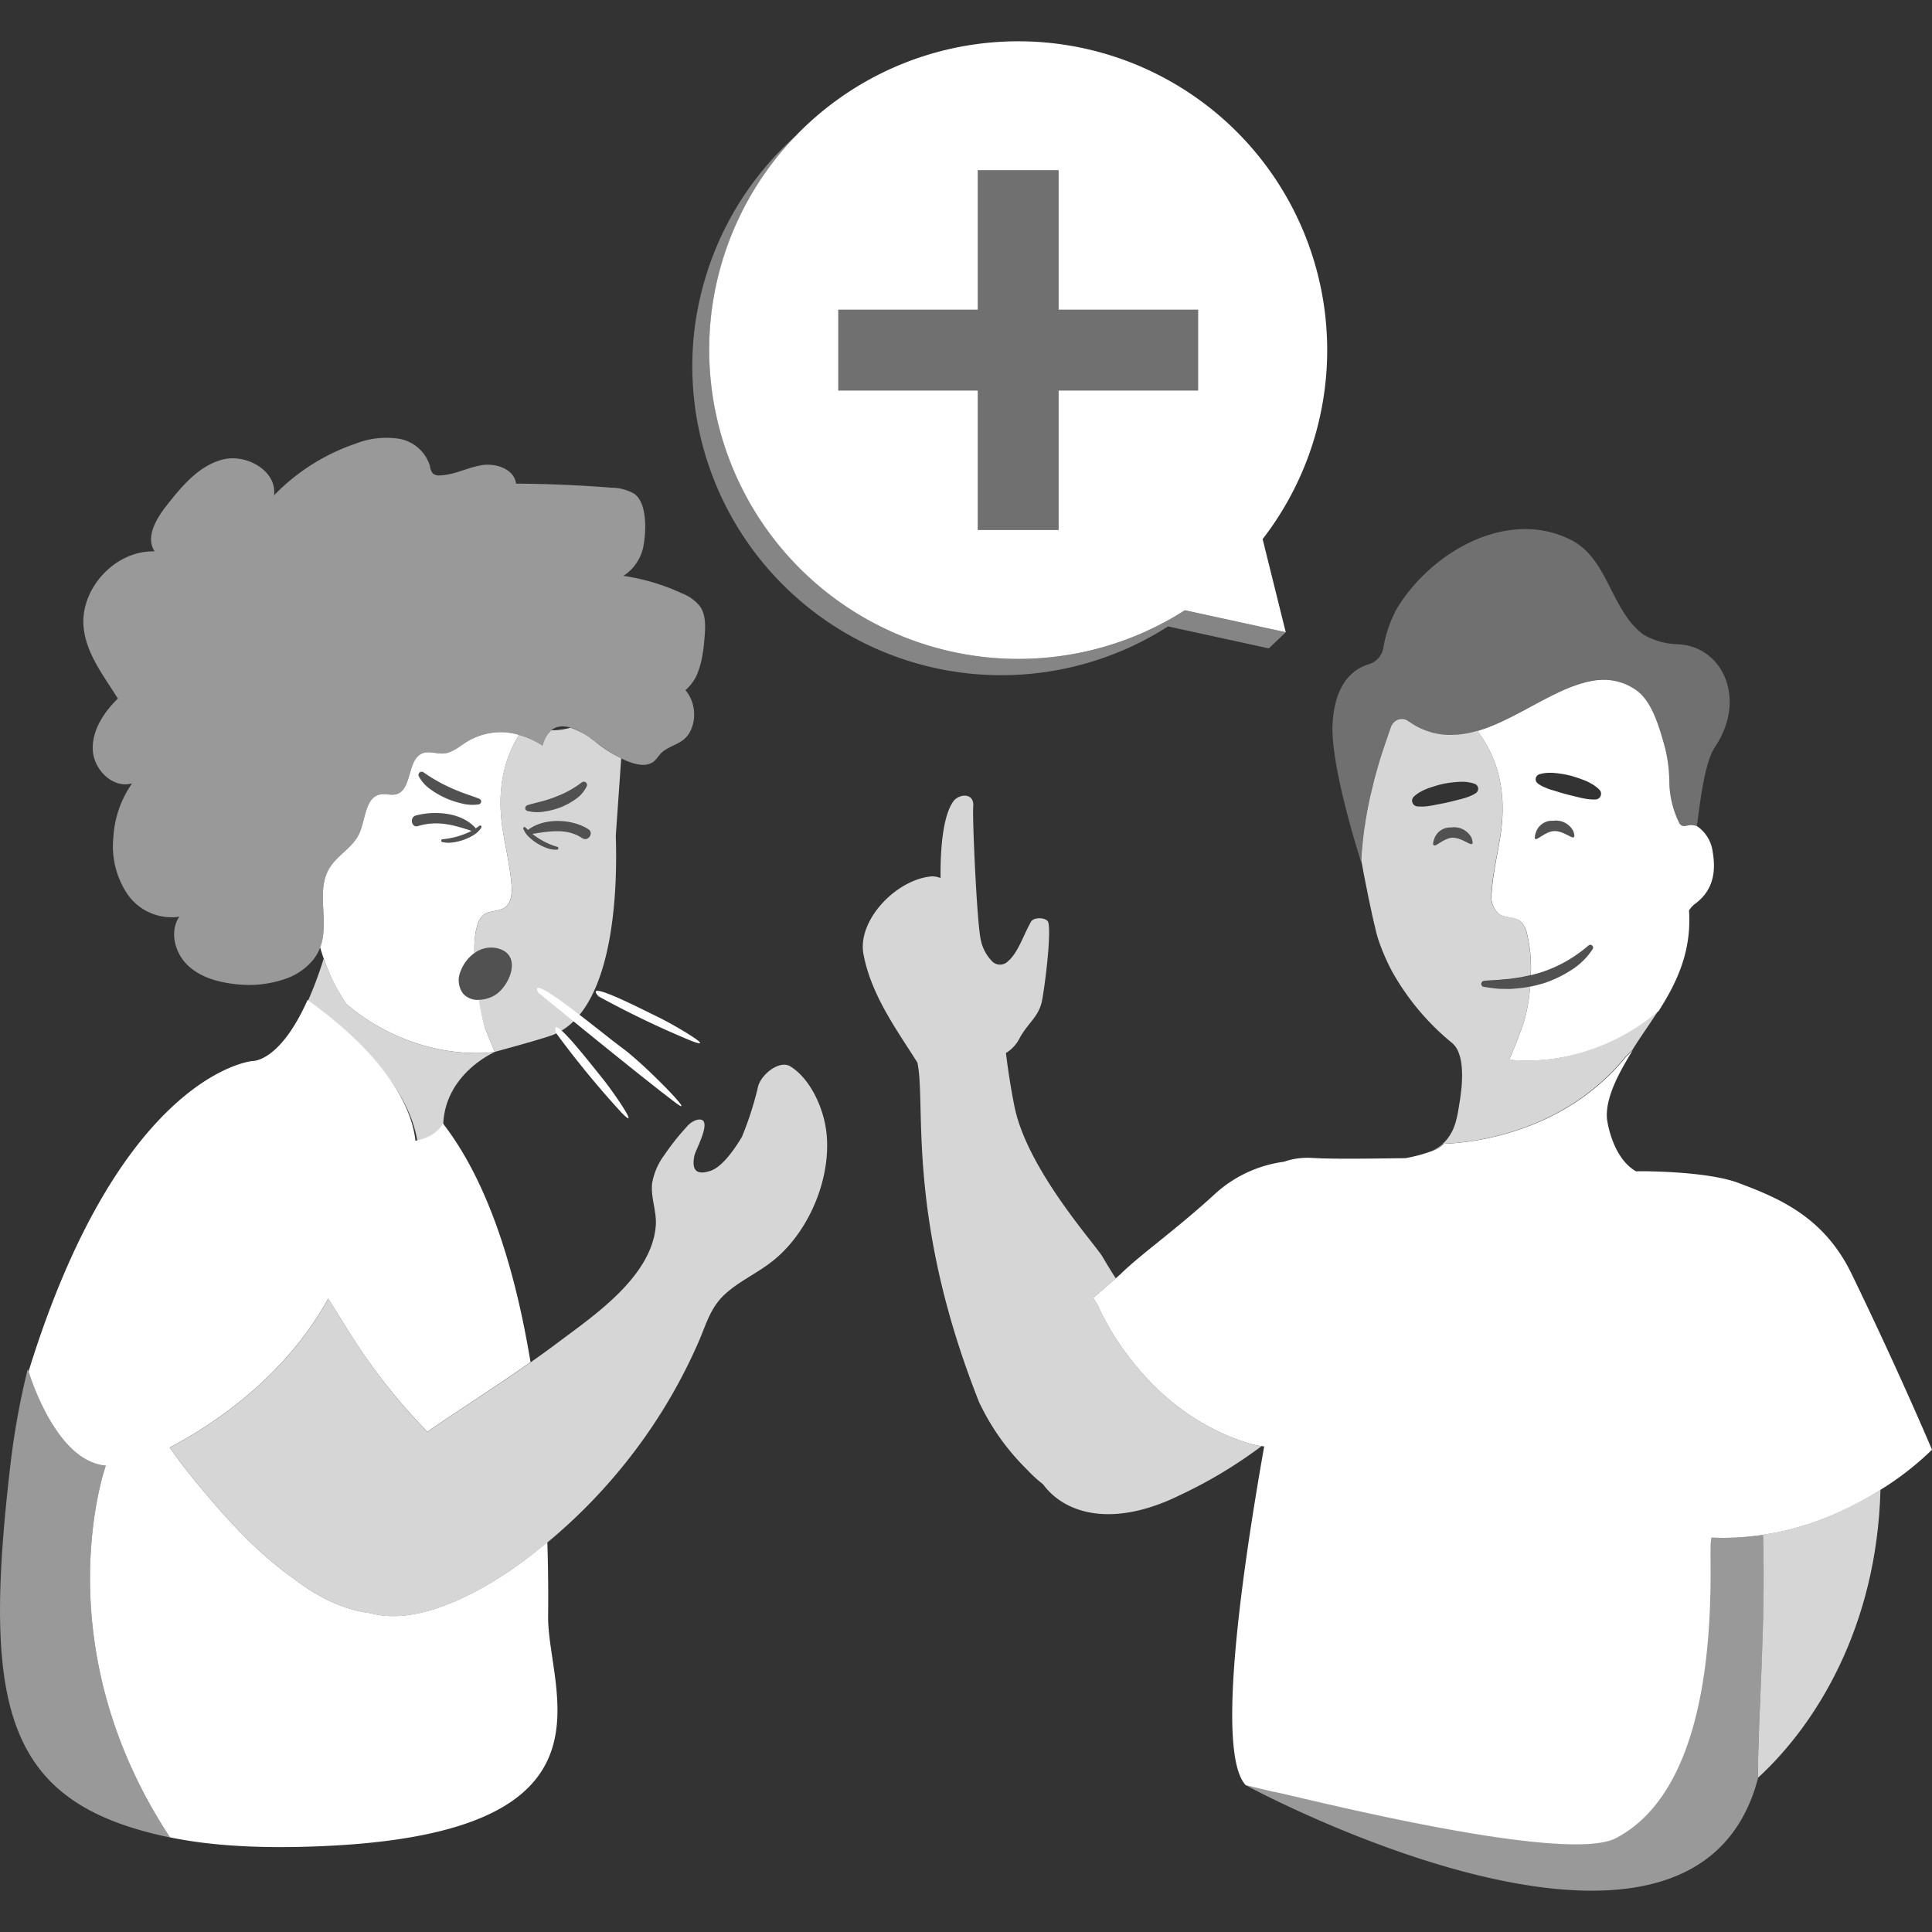
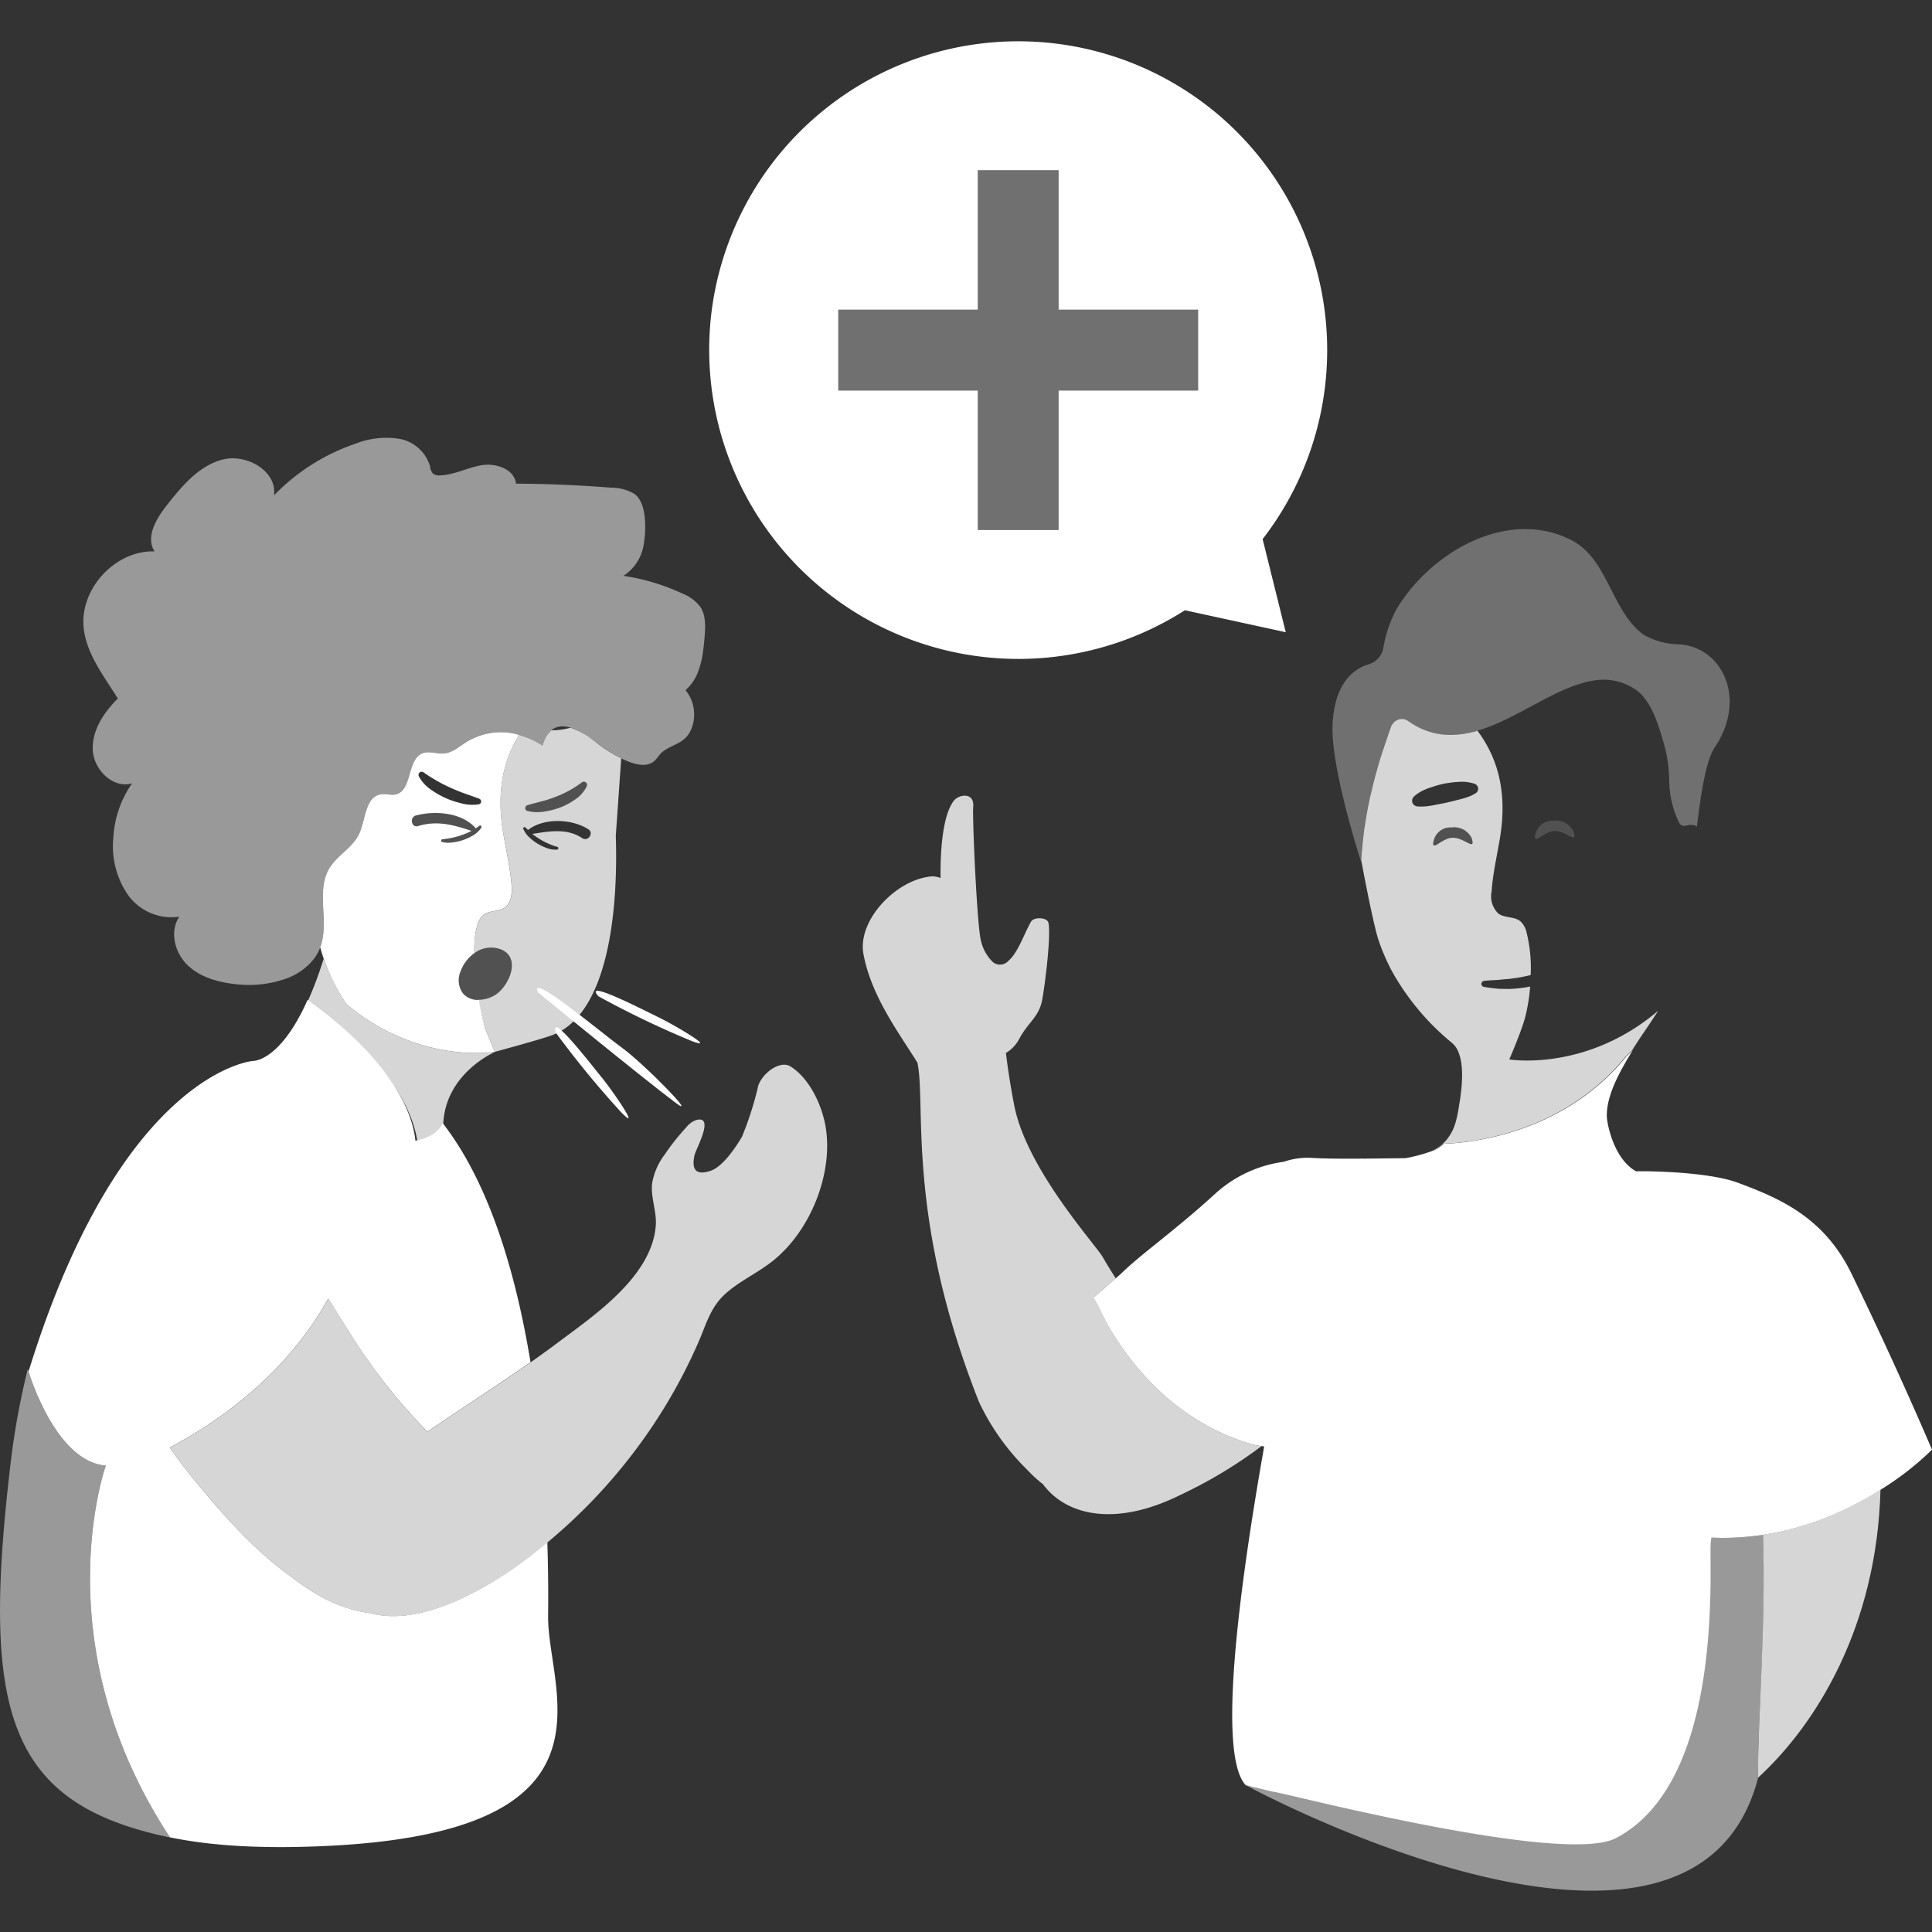
<svg xmlns="http://www.w3.org/2000/svg" viewBox="0 0 300 300">
  <rect x="0" y="0" width="300" height="300" fill="#333333" stroke="none" />
  <g fill="#fff">
-     <path d="m 81.9 125.05 c .77 -.23 1.52 -.41 2.27 -.61 q .56 -.15 1.11 -.33 l .55 -.19 c .18 -.07 .36 -.14 .54 -.2 a 15.09 15.09 0 0 0 2.07 -.96 16.34 16.34 0 0 0 1.87 -1.22 l .03 -.02 a .5 .5 0 0 1 .76 .6 5.15 5.15 0 0 1 -1.77 2.03 10.9 10.9 0 0 1 -2.33 1.23 c -.41 .15 -.82 .28 -1.24 .39 -.42 .1 -.84 .19 -1.27 .25 a 6.23 6.23 0 0 1 -2.6 -.1 .45 .45 0 0 1 -.01 -.87 z" opacity=".15" />
-     <path d="m 74.3 124.88 a 6.62 6.62 0 0 1 -2.65 -.15 c -.43 -.11 -.85 -.22 -1.27 -.36 a 12.4 12.4 0 0 1 -1.23 -.48 13.39 13.39 0 0 1 -2.29 -1.32 5.85 5.85 0 0 1 -1.83 -2.02 .5 .5 0 0 1 .73 -.63 l .04 .03 c .63 .45 1.28 .85 1.97 1.25 a 21.94 21.94 0 0 0 2.12 1.08 c .36 .17 .73 .33 1.1 .48 s .74 .3 1.12 .43 c .75 .27 1.5 .52 2.28 .82 l .01 .01 a .45 .45 0 0 1 -.09 .87 z" opacity=".15" />
-     <path d="m 91.36 128.81 c -2.54 -1.63 -6.92 -1.81 -9.37 .11 -.14 -.13 -.27 -.25 -.4 -.39 h -.01 a .2 .2 0 0 0 -.33 .21 3.74 3.74 0 0 0 .93 1.32 7.61 7.61 0 0 0 1.27 .97 8.05 8.05 0 0 0 1.44 .69 3.85 3.85 0 0 0 1.6 .24 .22 .22 0 0 0 .04 -.43 h -.01 a 9.28 9.28 0 0 1 -1.36 -.49 11.07 11.07 0 0 1 -1.3 -.68 10.56 10.56 0 0 1 -1.2 -.83 l -.01 -.01 c 2.6 -.41 5.43 -.93 7.75 .67 .88 .6 1.86 -.8 .96 -1.38 z" opacity=".15" />
+     <path d="m 81.9 125.05 c .77 -.23 1.52 -.41 2.27 -.61 q .56 -.15 1.11 -.33 l .55 -.19 c .18 -.07 .36 -.14 .54 -.2 a 15.09 15.09 0 0 0 2.07 -.96 16.34 16.34 0 0 0 1.87 -1.22 l .03 -.02 a .5 .5 0 0 1 .76 .6 5.15 5.15 0 0 1 -1.77 2.03 10.9 10.9 0 0 1 -2.33 1.23 c -.41 .15 -.82 .28 -1.24 .39 -.42 .1 -.84 .19 -1.27 .25 a 6.23 6.23 0 0 1 -2.6 -.1 .45 .45 0 0 1 -.01 -.87 " opacity=".15" />
    <path d="m 74.75 128.25 a .2 .2 0 0 0 -.28 -.04 l -.01 .01 c -.19 .15 -.39 .28 -.59 .41 a .34 .34 0 0 0 -.07 -.13 c -2.19 -2.38 -6.26 -2.67 -9.19 -1.88 -1.04 .28 -.71 1.95 .31 1.64 3.01 -.91 5.48 -.19 8.31 .74 l -.06 .04 a 10.89 10.89 0 0 1 -1.42 .61 12.49 12.49 0 0 1 -3.03 .66 h -.01 a .22 .22 0 0 0 -.2 .24 .22 .22 0 0 0 .17 .19 4.62 4.62 0 0 0 1.7 .05 8.52 8.52 0 0 0 1.64 -.4 8.09 8.09 0 0 0 1.52 -.73 3.64 3.64 0 0 0 1.23 -1.19 .2 .2 0 0 0 -.02 -.22 z" opacity=".15" />
    <path d="m 77.43 147.32 c 3.65 1.06 1.71 5.72 -.5 7.16 -1.4 .92 -3.77 1.23 -4.99 -.15 a 3.46 3.46 0 0 1 -.44 -3.44 c .89 -2.42 3.28 -4.35 5.93 -3.57 z" opacity=".15" />
    <path d="m 292 231.34 c -.56 21.26 -9.99 36.44 -19.03 44.72 0 -9.71 1.24 -23.59 .79 -37.75 1.1 -.17 2.18 -.36 3.23 -.6 l .32 -.08 q .69 -.17 1.37 -.35 c .14 -.04 .28 -.08 .43 -.12 .48 -.14 .94 -.28 1.4 -.42 l .22 -.07 c .52 -.16 1.01 -.34 1.51 -.52 .18 -.06 .35 -.13 .53 -.2 .32 -.12 .63 -.24 .93 -.36 .2 -.09 .41 -.17 .61 -.26 .29 -.12 .56 -.24 .84 -.36 .21 -.09 .42 -.18 .62 -.27 .39 -.18 .77 -.36 1.15 -.54 .24 -.12 .46 -.23 .69 -.35 .19 -.1 .39 -.19 .57 -.29 .24 -.13 .47 -.24 .69 -.36 l .5 -.28 c .45 -.25 .89 -.5 1.31 -.75 .11 -.07 .22 -.13 .34 -.2 .21 -.13 .41 -.26 .62 -.38 z" opacity=".8" />
    <path d="m 263.25 128.18 a 1.94 1.94 0 0 0 -.26 -.06 c -.04 -.01 -.09 -.01 -.13 -.01 -.07 0 -.13 -.02 -.2 -.02 a 2.2 2.2 0 0 0 -.36 .02 c -.4 .06 -.83 .24 -1.19 .05 a 1.23 1.23 0 0 1 -.46 -.59 14.89 14.89 0 0 1 -1.45 -6.29 22.32 22.32 0 0 0 -.95 -6.21 c -.75 -2.61 -1.89 -6.37 -4.28 -7.99 -.21 -.14 -.42 -.27 -.63 -.39 l -.18 -.1 c -.17 -.09 -.34 -.18 -.52 -.26 l -.13 -.06 c -.21 -.09 -.42 -.17 -.63 -.25 -.06 -.02 -.11 -.04 -.16 -.05 q -.25 -.08 -.5 -.14 l -.18 -.05 q -.31 -.07 -.63 -.13 l -.13 -.02 c -.17 -.02 -.35 -.04 -.52 -.06 l -.22 -.02 c -.16 -.01 -.33 -.01 -.49 -.01 h -.17 c -.2 0 -.4 .01 -.61 .03 a 2.01 2.01 0 0 0 -.26 .03 c -.13 .01 -.26 .03 -.4 .05 -.09 .01 -.18 .02 -.27 .04 -.19 .03 -.39 .07 -.57 .11 -.11 .02 -.22 .05 -.32 .07 s -.21 .05 -.32 .08 -.24 .06 -.36 .1 l -.25 .07 c -.27 .08 -.53 .17 -.8 .26 l -.1 .03 q -.25 .09 -.49 .18 l -.06 .02 c -4.71 1.8 -9.65 5.39 -14.67 6.87 a 17.05 17.05 0 0 1 -1.91 .45 c -.12 .02 -.24 .04 -.35 .06 -.27 .04 -.54 .07 -.81 .1 -.17 .01 -.33 .03 -.5 .04 s -.3 .02 -.45 .02 c -.27 0 -.55 0 -.82 -.02 -.13 0 -.25 -.02 -.37 -.03 -.29 -.03 -.59 -.06 -.89 -.11 -.08 -.01 -.17 -.03 -.26 -.05 -.28 -.06 -.56 -.12 -.84 -.2 -.07 -.02 -.13 -.03 -.2 -.05 -.33 -.1 -.65 -.22 -.98 -.35 l -.23 -.09 q -.5 -.22 -.99 -.49 l -.18 -.1 c -.35 -.2 -.7 -.42 -1.05 -.66 a 1.61 1.61 0 0 0 -.32 -.17 c -.02 -.01 -.05 -.02 -.07 -.03 a 1.5 1.5 0 0 0 -.33 -.08 h -.06 a 1.6 1.6 0 0 0 -.31 0 h -.05 a 1.66 1.66 0 0 0 -.33 .08 l -.07 .03 a 1.71 1.71 0 0 0 -.31 .15 1.76 1.76 0 0 0 -.28 .22 c -.03 .02 -.05 .05 -.07 .08 a 1.88 1.88 0 0 0 -.17 .2 c -.02 .03 -.04 .06 -.06 .09 a 1.73 1.73 0 0 0 -.16 .34 c -.17 .49 -.39 1.08 -.62 1.76 -.17 .48 -.34 .99 -.53 1.55 q -.17 .51 -.35 1.07 c -.25 .79 -.51 1.65 -.76 2.56 -.04 .15 -.08 .3 -.13 .45 -.1 .35 -.19 .71 -.29 1.08 -.05 .18 -.09 .36 -.14 .55 q -.14 .56 -.27 1.14 c -.04 .18 -.08 .35 -.12 .53 -.13 .56 -.25 1.14 -.37 1.73 -.19 .96 -.36 1.95 -.51 2.97 q -.17 1.2 -.3 2.45 -.03 .28 -.06 .57 c -.07 .78 -.13 1.55 -.17 2.34 l .01 .07 c .01 .07 .04 .2 .07 .39 -1.06 -3.32 -4.8 -15.59 -4.52 -21.62 .31 -6.62 3.44 -8.7 5.6 -9.35 a 3.26 3.26 0 0 0 2.29 -2.57 19.45 19.45 0 0 1 2.05 -6.01 c 5.39 -8.97 17.43 -15.81 27.3 -10.62 5.58 3.02 5.98 10.76 10.99 14.57 a 11.41 11.41 0 0 0 5.35 1.52 c 6.92 .25 10.84 8.43 5.8 15.96 -1.42 2.11 -2.13 6.95 -2.81 12.36 a 2.02 2.02 0 0 0 -.28 -.11 z" opacity=".3" />
    <path d="m 238.46 129.41 a 2.64 2.64 0 0 1 2.72 -1.96 3.04 3.04 0 0 1 3.14 1.62 c .7 2.23 -1.15 -.13 -3.02 -.02 -1.09 .06 -2.2 1.06 -2.69 1.22 -.09 -.04 -.18 -.08 -.27 -.13 a 1.87 1.87 0 0 1 .12 -.73 z" opacity=".15" />
    <path d="m 222.66 130.44 a 2.64 2.64 0 0 1 2.72 -1.96 3.04 3.04 0 0 1 3.14 1.62 c .7 2.23 -1.15 -.13 -3.02 -.02 -1.09 .06 -2.2 1.06 -2.69 1.22 a 2.84 2.84 0 0 1 -.27 -.13 1.87 1.87 0 0 1 .12 -.73 z" opacity=".15" />
-     <path d="m 231.64 138.51 a 3.71 3.71 0 0 0 1.07 3.38 c .99 .7 2.45 .42 3.4 1.18 a 3.39 3.39 0 0 1 .97 1.76 22.91 22.91 0 0 1 .62 6.6 c .49 -.12 .98 -.26 1.47 -.4 a 21.16 21.16 0 0 0 3.94 -1.71 22.26 22.26 0 0 0 3.51 -2.47 l .04 -.03 a .43 .43 0 0 1 .65 .55 10.84 10.84 0 0 1 -3.37 3.29 18.49 18.49 0 0 1 -4.24 2.02 c -.68 .2 -1.37 .37 -2.07 .52 l -.03 .01 a 27.45 27.45 0 0 1 -.82 4.95 c -.61 2.19 -2.42 6.37 -2.42 6.37 s 11.88 1.98 23.18 -7.53 c -.01 .03 -.03 .05 -.04 .08 2.78 -4.35 5.2 -9.22 4.77 -15.7 a 3.73 3.73 0 0 1 1 -1.08 c 2.67 -2.01 3.23 -4.78 2.68 -7.99 a 5.69 5.69 0 0 0 -2.37 -3.98 2.37 2.37 0 0 0 -.28 -.11 l -.04 -.01 a 1.95 1.95 0 0 0 -.26 -.06 c -.04 -.01 -.09 -.01 -.13 -.02 -.07 -.01 -.13 -.02 -.2 -.02 a 2.2 2.2 0 0 0 -.36 .02 c -.4 .06 -.83 .24 -1.19 .05 a 1.22 1.22 0 0 1 -.46 -.59 14.86 14.86 0 0 1 -1.45 -6.29 22.35 22.35 0 0 0 -.95 -6.21 c -.75 -2.61 -1.88 -6.37 -4.28 -7.99 -.21 -.14 -.42 -.27 -.63 -.39 l -.17 -.1 c -.17 -.09 -.34 -.18 -.52 -.26 -.04 -.02 -.09 -.04 -.13 -.06 q -.31 -.14 -.63 -.25 c -.05 -.02 -.11 -.04 -.16 -.05 -.16 -.05 -.33 -.1 -.49 -.14 l -.18 -.05 c -.21 -.05 -.42 -.09 -.63 -.13 l -.13 -.02 c -.17 -.02 -.35 -.04 -.52 -.06 l -.22 -.02 c -.16 -.01 -.33 -.01 -.49 -.01 h -.17 c -.2 0 -.4 .01 -.61 .03 a 2.21 2.21 0 0 0 -.26 .02 c -.13 .01 -.26 .03 -.4 .05 -.09 .01 -.18 .02 -.27 .04 -.19 .03 -.39 .07 -.57 .11 -.11 .02 -.21 .05 -.32 .07 s -.21 .05 -.32 .08 -.24 .06 -.36 .1 l -.25 .07 c -.27 .08 -.53 .16 -.8 .26 l -.1 .03 c -.16 .06 -.33 .12 -.5 .18 l -.06 .02 c -4.71 1.8 -9.65 5.4 -14.66 6.88 2.54 3.4 4.83 8.55 3.51 16.61 -.46 2.79 -1.1 5.57 -1.3 8.4 z m 13.76 -14.64 c -.37 -.09 -.74 -.18 -1.11 -.27 s -.74 -.18 -1.11 -.28 c -.67 -.17 -1.32 -.39 -1.99 -.59 l -.21 -.06 c -.19 -.05 -.37 -.11 -.55 -.18 s -.36 -.14 -.54 -.22 a 5.56 5.56 0 0 1 -1.08 -.59 l -.01 -.01 a .78 .78 0 0 1 -.09 -.09 .8 .8 0 0 1 -.21 -.31 .81 .81 0 0 1 .51 -1.03 3.97 3.97 0 0 1 .64 -.16 5.31 5.31 0 0 1 .63 -.07 6.82 6.82 0 0 1 1.2 .03 h .04 a 16.76 16.76 0 0 1 2.42 .42 c .2 .05 .39 .12 .59 .18 .3 .1 .61 .19 .9 .3 s .56 .21 .83 .32 c .19 .08 .37 .17 .56 .27 s .36 .2 .54 .31 a 5.59 5.59 0 0 1 1 .79 .89 .89 0 0 1 -.59 1.51 h -.01 a 7.36 7.36 0 0 1 -1.22 -.06 c -.23 -.03 -.45 -.07 -.67 -.11 -.15 -.03 -.31 -.07 -.47 -.1 z m -7.06 6.27 a 1.86 1.86 0 0 1 .11 -.73 2.64 2.64 0 0 1 2.72 -1.96 3.04 3.04 0 0 1 3.14 1.62 c .7 2.23 -1.15 -.13 -3.02 -.02 -1.09 .06 -2.2 1.06 -2.69 1.22 -.14 .05 -.24 .02 -.26 -.12 z" />
-     <path d="m 243.11 149.32 a 22.26 22.26 0 0 0 3.51 -2.47 l .04 -.03 a .43 .43 0 0 1 .65 .55 10.84 10.84 0 0 1 -3.37 3.29 18.49 18.49 0 0 1 -4.24 2.02 c -.68 .2 -1.37 .37 -2.07 .52 l -.03 .01 c -.4 .08 -.79 .15 -1.19 .2 l -.06 .01 c -.41 .06 -.83 .1 -1.24 .13 a 8.51 8.51 0 0 1 -1.16 .04 c -.39 0 -.78 0 -1.16 -.02 -.78 -.05 -1.54 -.16 -2.29 -.29 a .48 .48 0 0 1 .03 -.94 h .05 c .74 -.08 1.48 -.1 2.21 -.15 .73 -.11 1.46 -.11 2.17 -.23 .44 -.05 .88 -.12 1.32 -.2 l .2 -.04 c .91 -.18 1.82 -.41 2.7 -.67 a 21.21 21.21 0 0 0 3.93 -1.73 z" opacity=".15" />
    <path d="m 193.44 277.2 c .65 -.11 48.79 11.76 57.07 7.42 16.85 -8.85 14.81 -40.9 15.15 -45.29 .01 -.05 .01 -.1 .01 -.14 .03 -.15 .06 -.29 .09 -.44 .59 .03 1.18 .04 1.76 .04 a 41.7 41.7 0 0 0 4.87 -.28 c .05 -.01 .11 -.01 .16 -.03 .41 -.05 .8 -.12 1.21 -.17 .46 14.16 -.78 28.05 -.79 37.75 v .1 c -10.16 38.57 -79.53 1.09 -79.53 1.04 z" opacity=".5" />
    <path d="m 193.44 277.2 c -.01 0 -.02 -.02 -.03 -.03 -4.29 -4.65 -1.22 -29.26 2.89 -52.57 a 11.76 11.76 0 0 1 -2.19 -.42 33 33 0 0 1 -5.22 -2.05 33.91 33.91 0 0 1 -4.55 -2.67 34.72 34.72 0 0 1 -2.95 -2.27 c -.61 -.52 -1.2 -1.05 -1.75 -1.59 -.84 -.81 -1.61 -1.62 -2.32 -2.42 q -.72 -.81 -1.35 -1.6 c -.63 -.79 -1.21 -1.56 -1.72 -2.3 -.69 -.98 -1.28 -1.91 -1.78 -2.74 -.24 -.41 -.46 -.8 -.66 -1.16 -.6 -1.08 -.98 -1.9 -1.18 -2.32 a .25 .25 0 0 0 -.02 -.06 c -.08 -.18 -.12 -.27 -.12 -.27 l -.54 -.9 c -.08 -.14 -.15 -.26 -.17 -.3 v -.01 l 4.17 -3.63 c 3.21 -3.16 8.4 -6.74 14.55 -12.35 a 19.74 19.74 0 0 1 10.84 -5.14 11.32 11.32 0 0 1 4.52 -.59 l 1.57 .07 v -.01 c 3.03 .11 8.57 .02 12.81 -.03 a 24.42 24.42 0 0 0 4.18 -1.13 4.45 4.45 0 0 0 1.75 -1.1 c 6.06 -.21 19.28 -2.41 28.34 -13.53 0 -.01 1.02 -1 1.02 -1 -.06 .1 -.13 .2 -.19 .31 -1.78 2.94 -3.96 6.76 -3.83 10.07 .03 .85 .98 6.45 4.55 8.43 .04 -.06 10.8 -.11 15.84 1.78 6.16 2.31 13.27 5.19 17.58 14.07 7.35 15.12 12.52 27.37 12.52 27.37 a 46.46 46.46 0 0 1 -7.89 6.16 c -.04 .03 -.08 .04 -.11 .07 l -.35 .22 c -.2 .13 -.41 .26 -.62 .38 -.11 .07 -.22 .13 -.33 .2 -.42 .25 -.86 .5 -1.31 .75 l -.5 .28 c -.23 .12 -.46 .24 -.69 .36 -.19 .1 -.39 .19 -.57 .29 -.22 .12 -.45 .23 -.69 .35 -.37 .18 -.76 .36 -1.15 .54 -.2 .09 -.41 .18 -.62 .27 -.28 .12 -.56 .24 -.84 .36 -.2 .09 -.41 .17 -.61 .26 -.31 .12 -.62 .24 -.94 .36 -.18 .07 -.35 .14 -.53 .2 -.5 .18 -1 .36 -1.51 .52 l -.22 .07 c -.46 .14 -.93 .28 -1.4 .42 -.14 .04 -.28 .08 -.43 .12 q -.68 .19 -1.37 .35 l -.32 .08 c -1.05 .24 -2.13 .43 -3.23 .6 -.4 .06 -.8 .13 -1.21 .17 a 1.1 1.1 0 0 0 -.16 .02 41.7 41.7 0 0 1 -4.87 .29 c -.58 0 -1.17 -.02 -1.76 -.04 -.03 .15 -.06 .29 -.09 .44 a .57 .57 0 0 1 -.01 .14 c -.34 4.39 2.11 37.23 -14.74 46.08 -8.27 4.34 -52.59 -7.31 -53.23 -7.2 z" />
    <path d="m 122.75 165.6 c -1.78 -1.11 -4.8 1.42 -5.1 3.39 a 51.46 51.46 0 0 1 -2.43 7.51 c -.53 .9 -2.74 4.58 -4.88 5.3 -2.81 .94 -2.82 -.85 -2.51 -2.37 .2 -.97 3.21 -6.25 .32 -5.52 a 3.35 3.35 0 0 0 -1.55 1.1 35.98 35.98 0 0 0 -3.38 4.26 10.22 10.22 0 0 0 -1.96 4.49 c -.24 2.2 .73 4.33 .57 6.53 -.59 7.99 -9.76 14.09 -15.29 18.25 -6.46 4.85 -13.5 9.2 -20.22 13.83 -.17 -.19 -.32 -.39 -.49 -.58 a 89.83 89.83 0 0 1 -8.57 -10.39 c -1.31 -1.81 -2.5 -3.7 -3.69 -5.58 -.88 -1.41 -1.74 -2.79 -2.6 -4.16 -6.79 12.3 -17.98 19.63 -24.61 23.12 1.47 2.08 3.01 4.11 4.66 6.05 4.35 5.25 8.99 10.36 14.54 14.26 4.29 3.33 8.37 4.99 11.99 5.41 .02 0 .04 .01 .06 .02 7.44 2.02 17.08 -3.36 22.81 -7.47 a 84.64 84.64 0 0 0 18.49 -18.2 83.23 83.23 0 0 0 9.55 -16.45 c 1.19 -2.73 1.83 -5.33 4.08 -7.41 2.27 -2.09 5.13 -3.31 7.55 -5.27 5.92 -4.78 9.33 -13.72 8.1 -20.82 -.64 -3.62 -2.65 -7.56 -5.44 -9.3 z" opacity=".8" />
-     <path d="m 108.12 49.24 c .17 -1.09 .39 -2.16 .64 -3.22 a 48.16 48.16 0 0 1 14.97 -25.08 48.16 48.16 0 0 0 -12.78 24.61 c -.2 1.06 -.36 2.11 -.49 3.18 a 48.01 48.01 0 0 0 73.53 46.04 l 15.66 3.41 -2.63 2.5 -15.65 -3.41 a 47.99 47.99 0 0 1 -73.26 -48.03 z" opacity=".4" />
    <path d="m 53.84 155.96 l .04 .07 a 33.21 33.21 0 0 1 -3.63 -7.14 58.87 58.87 0 0 1 -2.44 6.54 c 13.79 9.99 16.66 18.25 17.09 22.5 -.3 .05 -.62 .09 -.96 .13 4.11 -.36 4.88 -2.62 4.88 -2.62 -.23 -8.53 7.96 -12.06 8.01 -12.08 -.19 .02 -11.84 1.91 -22.99 -7.4 z" opacity=".8" />
    <path d="m 85.11 250.95 c .03 -2.51 .04 -6.52 -.12 -11.46 -1.49 1.23 -3.01 2.42 -4.58 3.55 -5.73 4.11 -15.37 9.49 -22.81 7.47 a .26 .26 0 0 1 -.06 -.02 c -3.62 -.42 -7.7 -2.08 -11.99 -5.41 -5.55 -3.9 -10.19 -9.01 -14.54 -14.26 -1.65 -1.94 -3.19 -3.97 -4.66 -6.05 6.63 -3.49 17.82 -10.82 24.61 -23.12 .86 1.37 1.73 2.75 2.6 4.16 1.19 1.88 2.38 3.77 3.69 5.58 a 89.88 89.88 0 0 0 8.58 10.38 c .18 .19 .33 .39 .49 .58 5.3 -3.65 10.8 -7.14 16.06 -10.83 -2.25 -13.65 -6.31 -27.68 -13.63 -37.11 0 .01 -.7 2.06 -4.24 2.72 v .01 c -.44 -4.15 -3.28 -12.19 -16.75 -21.87 -4.33 9.73 -8.55 9.48 -8.55 9.48 s -20.43 1.75 -34.78 48.22 c .73 2.32 4.77 14.01 12 14.61 0 0 -9.86 27.62 9.96 57.72 6.53 1.36 14.47 1.79 24.08 1.35 47.18 -2.16 34.51 -24.05 34.64 -35.7 z m -44.93 -85.2 l -.09 -.1 z" />
    <path d="m 16.43 227.58 c -7.84 -.65 -11.93 -14.34 -12.12 -14.99 a 117.92 117.92 0 0 0 -2.68 14.76 c -4.48 38.11 -.77 52.68 24.77 57.97 -19.83 -30.11 -9.97 -57.74 -9.97 -57.74 z" opacity=".5" />
    <path d="m 86.35 160.41 a 146.12 146.12 0 0 0 10.16 12.36 c 3.16 3.22 -1.39 -3.43 -3.16 -5.57 -1.47 -1.79 -8.17 -10.49 -7 -6.79 z" />
    <path d="m 92.95 154.72 a 146.38 146.38 0 0 0 14.43 6.92 c 4.22 1.59 -2.71 -2.53 -5.21 -3.72 -2.09 -1 -11.84 -6.06 -9.22 -3.2 z" />
    <path d="m 83.55 154.11 s 16.49 13.5 21.4 17.16 c 3.62 2.69 -5 -6.18 -8.5 -8.67 -2.51 -1.8 -14.62 -11.96 -12.9 -8.49 z" />
    <path d="m 106.44 107.16 a 6.8 6.8 0 0 0 1.96 -2.86 13.98 13.98 0 0 0 .74 -2.95 c .12 -.78 .2 -1.58 .26 -2.35 .14 -1.66 .24 -3.47 -.7 -4.83 a 6.55 6.55 0 0 0 -2.77 -2.02 32.91 32.91 0 0 0 -9.13 -2.73 7.04 7.04 0 0 0 3.17 -4.99 c .36 -2.13 .51 -6.36 -1.49 -7.76 a 7.1 7.1 0 0 0 -3.55 -.94 q -7.4 -.59 -14.8 -.63 c -.26 -2.23 -3.07 -3.22 -5.29 -2.87 s -4.28 1.52 -6.53 1.59 a 1.53 1.53 0 0 1 -1.09 -.29 2.08 2.08 0 0 1 -.45 -1.14 6.1 6.1 0 0 0 -4.87 -4.27 13.05 13.05 0 0 0 -6.71 .78 31.87 31.87 0 0 0 -12.64 8.02 c .5 -3.79 -4.28 -6.51 -7.98 -5.56 s -6.34 4.14 -8.7 7.14 c -1.63 2.07 -3.31 4.93 -1.86 7.12 -6.17 -.19 -11.74 5.91 -11 12.03 .49 4.02 3.15 7.38 5.29 10.82 -2.18 2.15 -4.05 4.96 -3.89 8.02 s 3.16 6.01 6.1 5.15 a 16.24 16.24 0 0 0 -2.91 8.42 13.37 13.37 0 0 0 2.2 8.8 8.32 8.32 0 0 0 8.05 3.48 c -1.57 2.29 -.71 5.63 1.3 7.55 s 4.86 2.67 7.63 2.95 a 17.29 17.29 0 0 0 7.55 -.85 9.53 9.53 0 0 0 4.36 -3.03 c .06 -.07 .11 -.14 .16 -.22 a 7.24 7.24 0 0 0 .97 -1.9 l .02 -.07 a 8.39 8.39 0 0 0 .3 -1.33 c .53 -3.54 -.86 -7.49 .98 -10.57 1.22 -2.05 3.64 -3.22 4.65 -5.39 1.03 -2.23 .92 -5.72 3.34 -6.12 .78 -.13 1.6 .18 2.37 -.02 2.59 -.64 1.67 -5.47 4.18 -6.39 1.02 -.37 2.14 .13 3.22 .05 1.36 -.1 2.44 -1.09 3.59 -1.81 3.71 -2.34 8.25 -1.73 11.77 .57 a 6.95 6.95 0 0 1 .29 -.82 c 1.56 -3.68 5.06 -1.89 7.48 -.09 .15 .11 .3 .22 .44 .33 1.77 1.38 5.77 4.11 8.16 3.5 1.12 -.29 1.36 -.99 1.95 -1.63 a 3.1 3.1 0 0 1 .48 -.43 c 1.27 -.91 2.53 -1.11 3.48 -2.12 a 4.32 4.32 0 0 0 .82 -1.28 5.77 5.77 0 0 0 .42 -2.8 5.86 5.86 0 0 0 -1.32 -3.26 z" opacity=".5" />
    <path d="m 78.12 129.24 c -1.17 -6.99 .4 -11.77 2.49 -15.12 a 10.04 10.04 0 0 0 -8.14 1.07 c -1.15 .72 -2.23 1.71 -3.59 1.81 -1.08 .08 -2.2 -.42 -3.22 -.05 -2.51 .91 -1.59 5.75 -4.18 6.39 -.77 .19 -1.59 -.12 -2.37 .01 -2.43 .41 -2.31 3.89 -3.34 6.12 -1 2.16 -3.43 3.34 -4.65 5.39 -1.83 3.08 -.45 7.04 -.98 10.57 a 8.39 8.39 0 0 1 -.3 1.33 l -.02 .07 c -.03 .09 -.07 .17 -.11 .25 a 30.19 30.19 0 0 0 4.17 8.95 l -.04 -.07 c 11.24 9.38 23 7.38 23 7.38 s -.78 -1.79 -1.49 -3.63 a 40.57 40.57 0 0 1 -.99 -4.45 3.06 3.06 0 0 1 -2.42 -.94 3.46 3.46 0 0 1 -.44 -3.44 6.18 6.18 0 0 1 2.14 -2.87 19.35 19.35 0 0 1 .18 -3.06 c .07 -.39 .16 -.77 .26 -1.12 a 3.33 3.33 0 0 1 .95 -1.74 c .93 -.76 2.38 -.49 3.36 -1.18 1 -.71 1.13 -2.13 1.05 -3.35 -.2 -2.8 -.86 -5.55 -1.32 -8.32 z m -12.86 -9.35 a .5 .5 0 0 1 .51 .04 l .04 .03 c .63 .45 1.28 .85 1.97 1.25 a 21.94 21.94 0 0 0 2.12 1.08 c .36 .17 .73 .33 1.1 .48 s .74 .3 1.12 .43 c .75 .27 1.5 .52 2.28 .82 l .01 .01 a .45 .45 0 0 1 -.09 .87 6.62 6.62 0 0 1 -2.65 -.15 c -.43 -.11 -.85 -.22 -1.27 -.36 a 12.29 12.29 0 0 1 -1.23 -.48 13.35 13.35 0 0 1 -2.29 -1.32 5.86 5.86 0 0 1 -1.83 -2.02 .5 .5 0 0 1 .21 -.69 z m 9.5 8.59 a 3.67 3.67 0 0 1 -1.23 1.19 8.09 8.09 0 0 1 -1.52 .73 8.52 8.52 0 0 1 -1.64 .4 4.61 4.61 0 0 1 -1.7 -.05 .22 .22 0 0 1 .03 -.43 h .01 a 12.51 12.51 0 0 0 3.03 -.66 10.89 10.89 0 0 0 1.42 -.61 c .02 -.01 .04 -.03 .06 -.04 -2.84 -.93 -5.31 -1.65 -8.32 -.74 -1.02 .31 -1.34 -1.37 -.31 -1.64 2.93 -.78 7 -.49 9.19 1.88 a .3 .3 0 0 1 .07 .13 c .2 -.13 .4 -.26 .59 -.41 l .01 -.01 a .2 .2 0 0 1 .28 .05 .2 .2 0 0 1 .01 .2 z" />
    <path d="m 96.46 117.76 a 21.55 21.55 0 0 1 -4.01 -2.57 c -.14 -.11 -.29 -.22 -.44 -.33 a 11.55 11.55 0 0 0 -3.42 -1.86 10.97 10.97 0 0 1 -2.97 .4 3.88 3.88 0 0 0 -1.09 1.55 6.95 6.95 0 0 0 -.29 .82 12.91 12.91 0 0 0 -3.63 -1.65 c -2.09 3.35 -3.67 8.13 -2.49 15.12 .47 2.77 1.13 5.52 1.33 8.33 .09 1.22 -.05 2.65 -1.05 3.35 -.98 .69 -2.44 .42 -3.36 1.18 a 3.33 3.33 0 0 0 -.95 1.74 c -.1 .35 -.18 .73 -.26 1.12 a 18.74 18.74 0 0 0 -.22 3.09 4.31 4.31 0 0 1 3.83 -.74 c 3.65 1.06 1.71 5.72 -.5 7.16 a 5.05 5.05 0 0 1 -2.65 .78 40.7 40.7 0 0 0 1.06 4.45 c .71 1.84 1.49 3.63 1.49 3.63 s 6.62 -1.79 8.71 -2.52 c 8.83 -3.1 10.46 -19.09 10.07 -31.04 m -14.03 -4.42 a .45 .45 0 0 1 .3 -.31 l .02 -.01 c .77 -.23 1.52 -.41 2.27 -.61 q .56 -.15 1.11 -.33 l .55 -.19 c .18 -.07 .36 -.14 .54 -.21 a 15.09 15.09 0 0 0 2.07 -.96 16.08 16.08 0 0 0 1.87 -1.22 l .03 -.02 a .5 .5 0 0 1 .76 .6 5.15 5.15 0 0 1 -1.77 2.03 10.9 10.9 0 0 1 -2.34 1.26 c -.41 .15 -.82 .28 -1.24 .39 -.42 .1 -.84 .19 -1.27 .25 a 6.26 6.26 0 0 1 -2.6 -.1 .45 .45 0 0 1 -.31 -.56 z m 8.82 4.81 c -2.32 -1.6 -5.16 -1.08 -7.75 -.67 l .01 .01 a 10.56 10.56 0 0 0 1.2 .83 11.07 11.07 0 0 0 1.3 .68 9.44 9.44 0 0 0 1.36 .49 h .01 a .22 .22 0 0 1 -.04 .43 3.85 3.85 0 0 1 -1.6 -.25 8.02 8.02 0 0 1 -1.44 -.69 7.75 7.75 0 0 1 -1.27 -.97 3.74 3.74 0 0 1 -.93 -1.32 .2 .2 0 0 1 .33 -.21 c .13 .14 .27 .26 .4 .39 2.46 -1.93 6.84 -1.74 9.37 -.11 .91 .59 -.06 1.99 -.95 1.37 z" opacity=".8" />
    <path d="m 234.36 164.51 s 1.81 -4.18 2.42 -6.37 a 27.57 27.57 0 0 0 .82 -4.95 c -.4 .08 -.79 .15 -1.19 .2 h -.06 c -.42 .06 -.83 .1 -1.25 .13 a 8.05 8.05 0 0 1 -1.16 .04 c -.39 0 -.78 -.01 -1.16 -.02 q -1.15 -.09 -2.29 -.29 a .47 .47 0 0 1 .02 -.94 l .04 -.01 c .74 -.08 1.48 -.1 2.21 -.15 .73 -.1 1.46 -.1 2.17 -.23 .45 -.05 .89 -.12 1.32 -.2 .07 -.01 .13 -.03 .2 -.04 .42 -.08 .82 -.17 1.23 -.27 a 22.73 22.73 0 0 0 -.63 -6.6 3.35 3.35 0 0 0 -.97 -1.76 c -.94 -.76 -2.41 -.48 -3.4 -1.18 a 3.7 3.7 0 0 1 -1.07 -3.39 c .19 -2.83 .85 -5.6 1.31 -8.4 1.33 -8.07 -.96 -13.21 -3.5 -16.61 a 14.91 14.91 0 0 1 -4.02 .65 10.73 10.73 0 0 1 -2.08 -.16 1.73 1.73 0 0 1 -.26 -.05 8.91 8.91 0 0 1 -1.03 -.26 11.22 11.22 0 0 1 -2.18 -.92 c -.07 -.04 -.13 -.07 -.2 -.12 a 5.64 5.64 0 0 1 -.52 -.32 c -.17 -.11 -.35 -.22 -.53 -.35 a 1.83 1.83 0 0 0 -.32 -.17 .7 .7 0 0 1 -.07 -.03 1.47 1.47 0 0 0 -.33 -.07 .17 .17 0 0 0 -.06 0 1.5 1.5 0 0 0 -.3 0 h -.06 a 1.75 1.75 0 0 0 -.33 .08 c -.02 0 -.04 .02 -.07 .02 a 1.98 1.98 0 0 0 -.31 .16 1.59 1.59 0 0 0 -.28 .22 .59 .59 0 0 0 -.07 .07 1.62 1.62 0 0 0 -.17 .21 .42 .42 0 0 0 -.06 .09 1.63 1.63 0 0 0 -.17 .33 c -.17 .48 -.39 1.08 -.61 1.76 -.17 .48 -.34 .98 -.53 1.55 -.12 .34 -.23 .7 -.35 1.06 s -.24 .76 -.36 1.16 c -.13 .45 -.27 .92 -.4 1.4 -.04 .15 -.09 .3 -.13 .46 -.1 .35 -.19 .7 -.29 1.08 -.04 .18 -.09 .36 -.13 .55 -.09 .37 -.19 .75 -.27 1.13 -.04 .18 -.09 .35 -.13 .53 -.13 .56 -.25 1.13 -.37 1.73 -.19 .96 -.36 1.95 -.51 2.97 l -.04 .22 c -.1 .73 -.19 1.47 -.27 2.23 -.02 .19 -.04 .38 -.06 .57 -.07 .77 -.14 1.55 -.17 2.34 a .28 .28 0 0 0 .01 .07 c .01 .08 .04 .2 .07 .39 .08 .41 .2 1.09 .36 1.91 s .35 1.8 .56 2.81 c .07 .35 .13 .69 .21 1.03 s .14 .7 .22 1.05 .15 .69 .22 1.03 .15 .66 .22 .98 c .11 .48 .22 .93 .32 1.34 .03 .14 .06 .27 .09 .39 .13 .51 .25 .94 .35 1.25 a 32.28 32.28 0 0 0 2.09 4.89 38.63 38.63 0 0 0 9.4 11.24 3.6 3.6 0 0 1 .98 1.44 7.31 7.31 0 0 1 .46 1.92 13.64 13.64 0 0 1 .09 1.43 c 0 .48 -.01 .97 -.04 1.46 s -.07 .95 -.13 1.4 -.1 .87 -.17 1.27 -.12 .75 -.17 1.05 c -.02 .15 -.05 .3 -.08 .46 a .3 .3 0 0 1 -.01 .09 c -.03 .16 -.06 .32 -.09 .49 a .21 .21 0 0 0 -.01 .06 c -.04 .16 -.07 .33 -.11 .49 a .08 .08 0 0 1 -.01 .04 c -.04 .17 -.09 .34 -.13 .52 l -.02 .07 a 8.52 8.52 0 0 1 -.37 1.06 c 0 .02 -.01 .03 -.02 .05 -.07 .17 -.15 .35 -.25 .52 l -.02 .04 a 7.24 7.24 0 0 1 -.66 1.01 .16 .16 0 0 1 -.03 .04 5.99 5.99 0 0 1 -.92 .93 l -.01 .01 a 5.95 5.95 0 0 1 -.56 .41 c -.01 0 -.03 .02 -.04 .02 a 7.03 7.03 0 0 1 -.84 .45 4.43 4.43 0 0 0 1.75 -1.1 c 6.06 -.21 19.28 -2.41 28.34 -13.53 0 -.01 1.02 -1 1.02 -1 -.06 .1 -.13 .2 -.19 .31 .67 -1.1 1.4 -2.2 2.15 -3.3 .67 -.99 1.35 -2 2.01 -3.03 a .88 .88 0 0 1 .04 -.08 c -11.22 9.52 -23.1 7.54 -23.1 7.54 z m -8.86 -34.43 c -1.09 .06 -2.2 1.06 -2.69 1.22 a 2.83 2.83 0 0 1 -.27 -.13 1.88 1.88 0 0 1 .11 -.72 2.64 2.64 0 0 1 2.72 -1.96 3.04 3.04 0 0 1 3.14 1.62 c .7 2.23 -1.15 -.13 -3.02 -.02 z m 4.01 -7.44 a .71 .71 0 0 1 -.12 .29 .85 .85 0 0 1 -.23 .23 5.64 5.64 0 0 1 -1.11 .55 c -.18 .07 -.37 .13 -.55 .19 s -.37 .11 -.56 .16 c -.37 .09 -.74 .19 -1.11 .28 s -.74 .19 -1.11 .27 c -.31 .08 -.62 .13 -.93 .19 -.12 .03 -.23 .05 -.35 .07 -.32 .06 -.65 .13 -.97 .19 -.19 .03 -.38 .06 -.57 .09 a 7.81 7.81 0 0 1 -1.79 .07 h -.03 a .96 .96 0 0 1 -.31 -.09 1.11 1.11 0 0 1 -.27 -.2 1 1 0 0 1 -.18 -.3 .93 .93 0 0 1 -.05 -.33 .88 .88 0 0 1 .29 -.61 v -.01 a 4.92 4.92 0 0 1 .5 -.4 5.27 5.27 0 0 1 .53 -.34 8.8 8.8 0 0 1 1.13 -.52 c .29 -.1 .58 -.2 .88 -.29 a 14.83 14.83 0 0 1 1.48 -.41 17.61 17.61 0 0 1 2.44 -.31 q .31 -.02 .61 -.02 c .2 0 .42 .02 .63 .04 .09 .01 .19 .03 .29 .05 a 4.6 4.6 0 0 1 .96 .24 .84 .84 0 0 1 .39 .32 .9 .9 0 0 1 .12 .3 .73 .73 0 0 1 -.01 .31 z" opacity=".8" />
    <path d="m 194.12 224.18 a 32.87 32.87 0 0 1 -5.22 -2.05 33.91 33.91 0 0 1 -4.55 -2.67 34.72 34.72 0 0 1 -2.95 -2.27 c -.61 -.52 -1.2 -1.05 -1.75 -1.59 -.84 -.8 -1.61 -1.62 -2.32 -2.42 q -.72 -.81 -1.35 -1.6 c -.63 -.79 -1.21 -1.56 -1.72 -2.3 -.69 -.98 -1.28 -1.91 -1.78 -2.74 -.24 -.41 -.46 -.8 -.66 -1.16 -.6 -1.08 -.98 -1.9 -1.18 -2.32 a .21 .21 0 0 0 -.02 -.06 c -.08 -.18 -.12 -.27 -.12 -.27 l -.54 -.9 c -.08 -.14 -.15 -.26 -.17 -.3 v -.01 l 3.47 -3.02 c -.02 -.04 -.05 -.07 -.07 -.1 -.68 -1.06 -1.34 -2.13 -1.97 -3.22 -1.16 -1.99 -11.73 -13.58 -13.7 -23.4 -.5 -2.51 -.95 -5.25 -1.32 -8.27 a 5.6 5.6 0 0 0 2.06 -2.18 c 1.28 -2.46 3.04 -3.38 3.55 -5.97 .43 -2.22 1.42 -10.01 .99 -12.07 -.18 -.86 -2.27 -.95 -2.71 -.16 -1.14 2.02 -2.04 4.85 -3.54 6.1 a 1.73 1.73 0 0 1 -2.43 .11 1.93 1.93 0 0 1 -.18 -.19 6.63 6.63 0 0 1 -1.65 -3.23 c -.61 -2.74 -1.32 -19.04 -1.17 -20.66 .21 -2.27 -2.26 -1.99 -3.09 -.82 -1.59 2.23 -2.03 7.23 -1.98 11.9 a 3.59 3.59 0 0 0 -1.31 -.26 c -5.45 .39 -11.66 6.74 -10.66 12.09 1.23 6.55 5.47 12.16 8.37 16.83 1.4 6.37 -1.82 23.98 9.58 52.72 a 36.36 36.36 0 0 0 7.07 10.1 l .97 .99 a 18.7 18.7 0 0 0 1.88 1.65 c 3.55 4.82 11.14 6.72 21.3 1.69 a 71.71 71.71 0 0 0 12.62 -7.58 11.94 11.94 0 0 1 -1.75 -.39 z" opacity=".8" />
    <path d="m 188.91 17.59 c -.89 -.74 -1.79 -1.44 -2.72 -2.11 a 48 48 0 0 0 -75.25 30.06 c -.2 1.06 -.36 2.11 -.49 3.18 a 48.01 48.01 0 0 0 73.54 46.04 l 15.66 3.41 -3.59 -14.46 a 47.96 47.96 0 0 0 -7.15 -66.12 z m -2.87 43.05 h -21.66 v 21.66 h -12.55 v -21.66 h -21.66 v -12.55 h 21.66 v -21.66 h 12.55 v 21.66 h 21.66 z" />
    <path d="m 186.04 48.09 h -21.66 v -21.66 h -12.55 v 21.66 h -21.66 v 12.55 h 21.66 v 21.66 h 12.55 v -21.66 h 21.66 z" opacity=".3" />
  </g>
</svg>